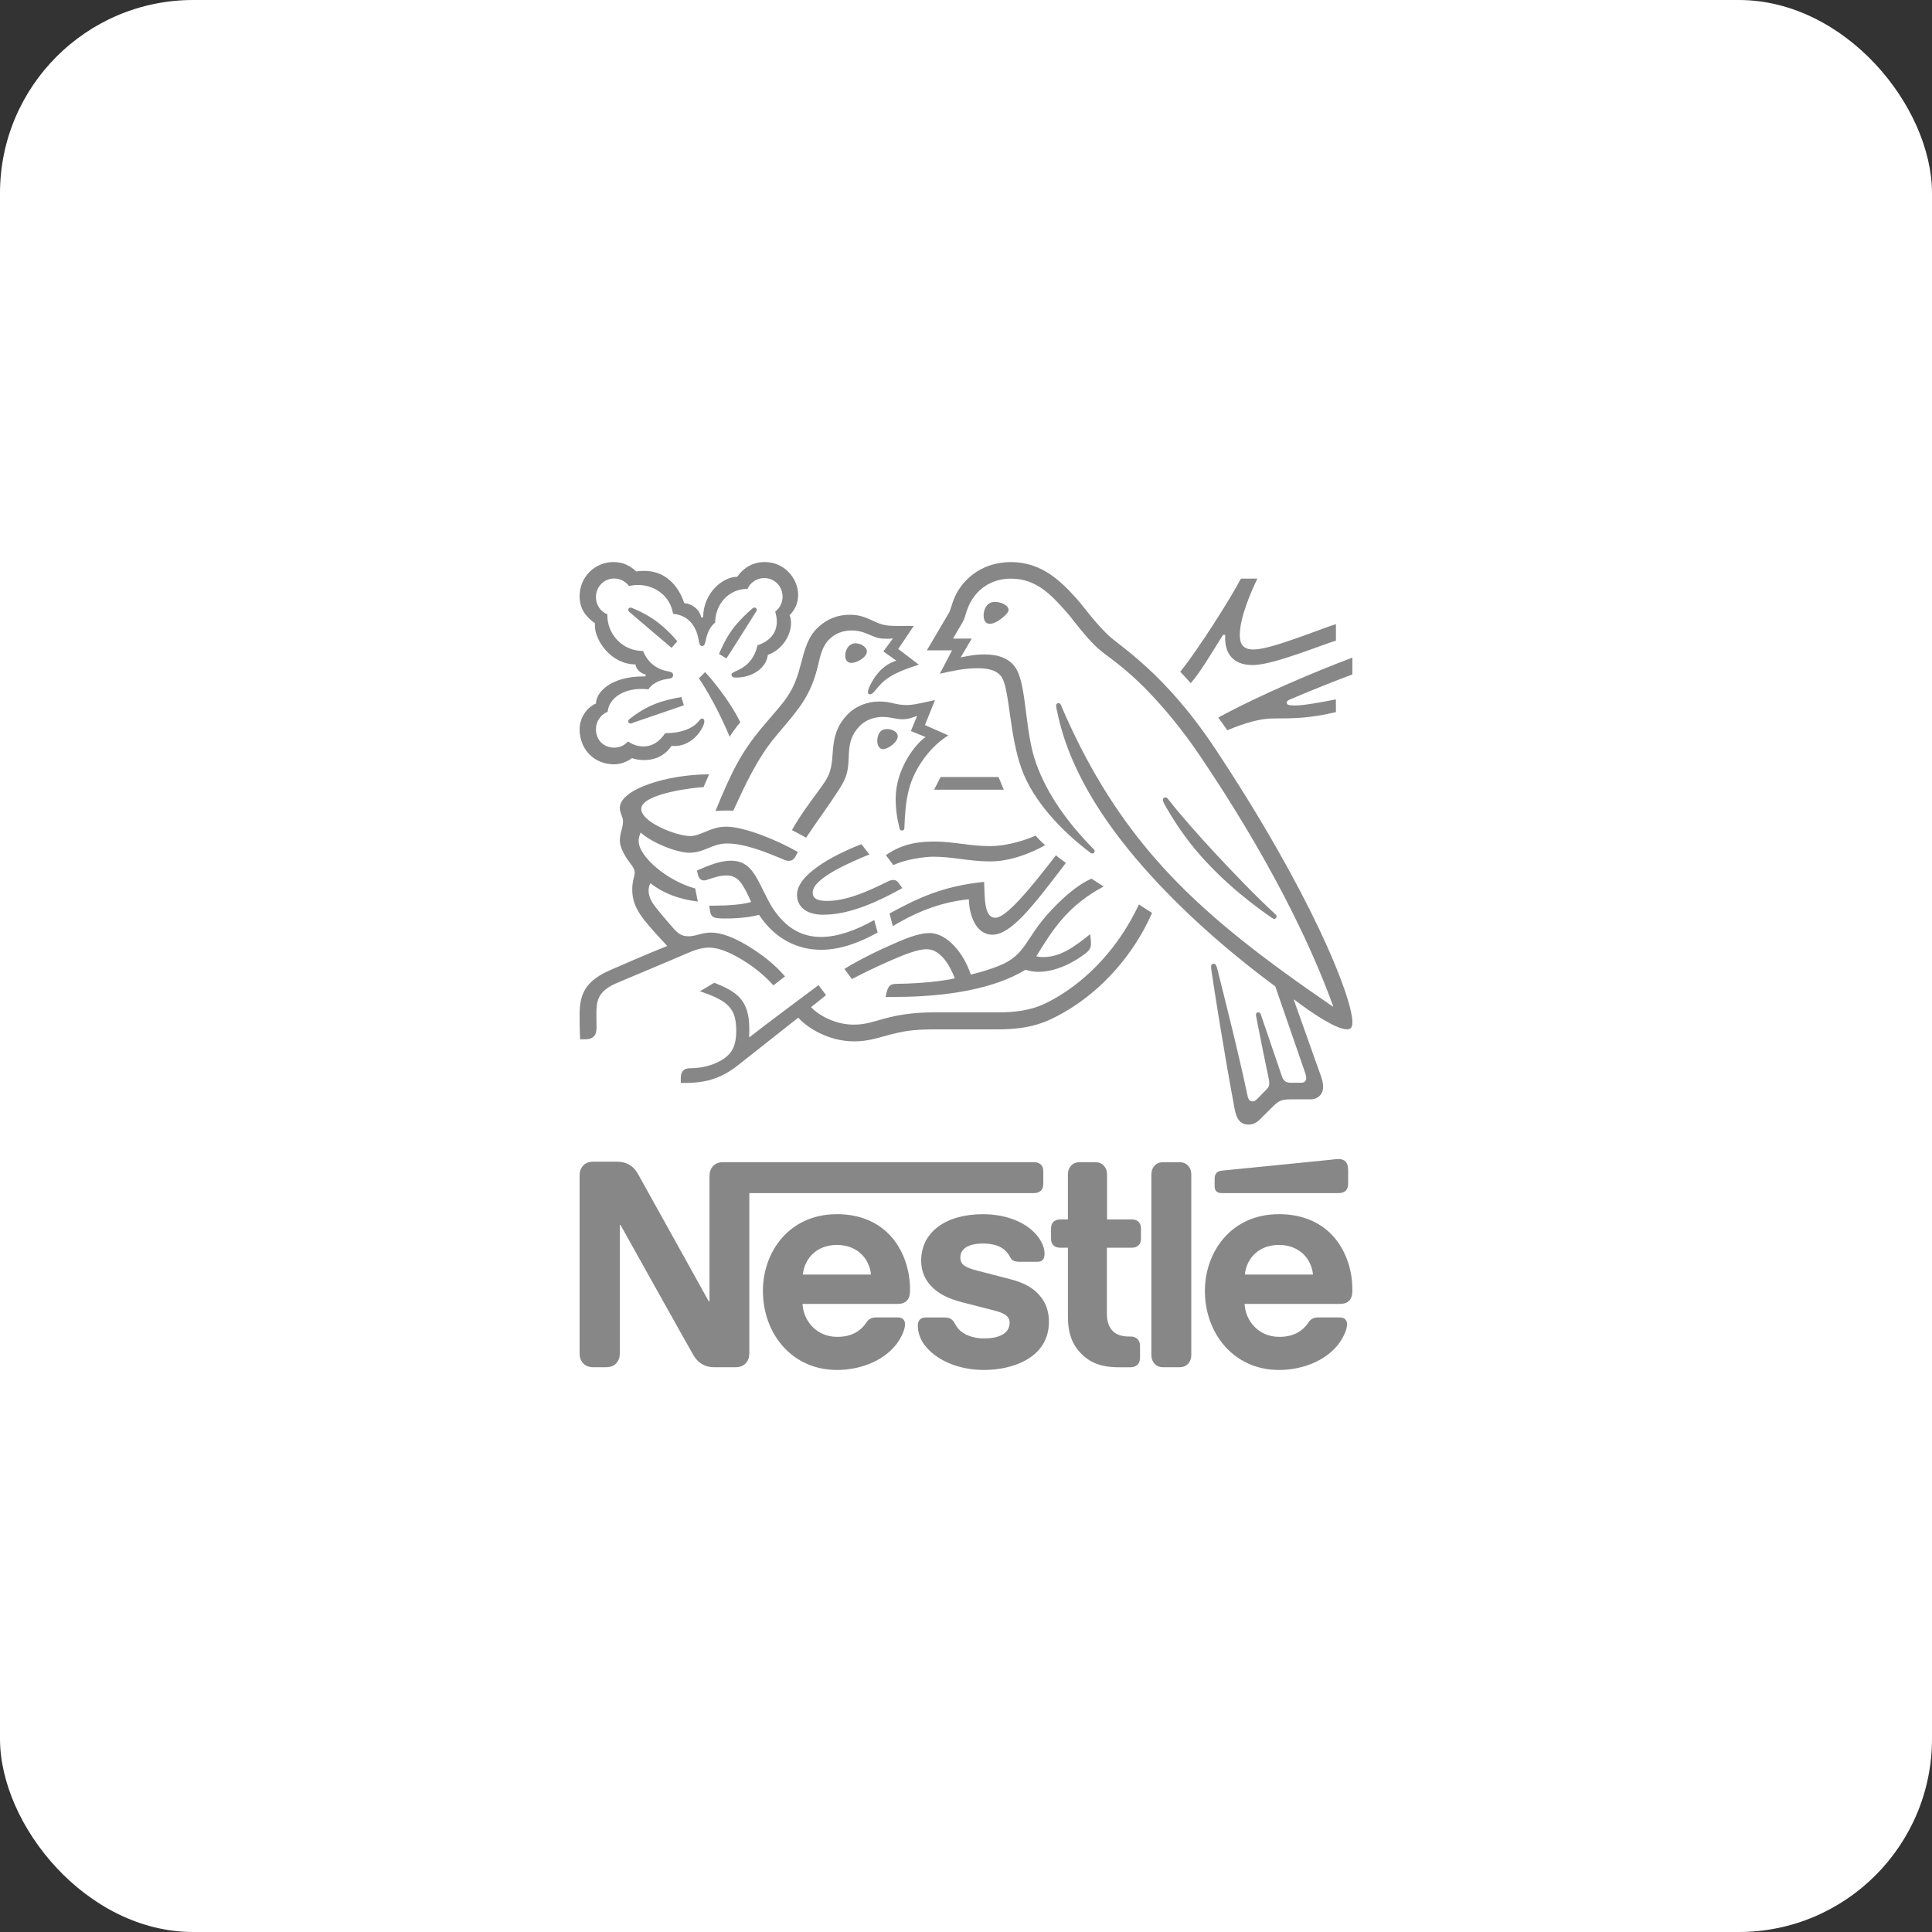
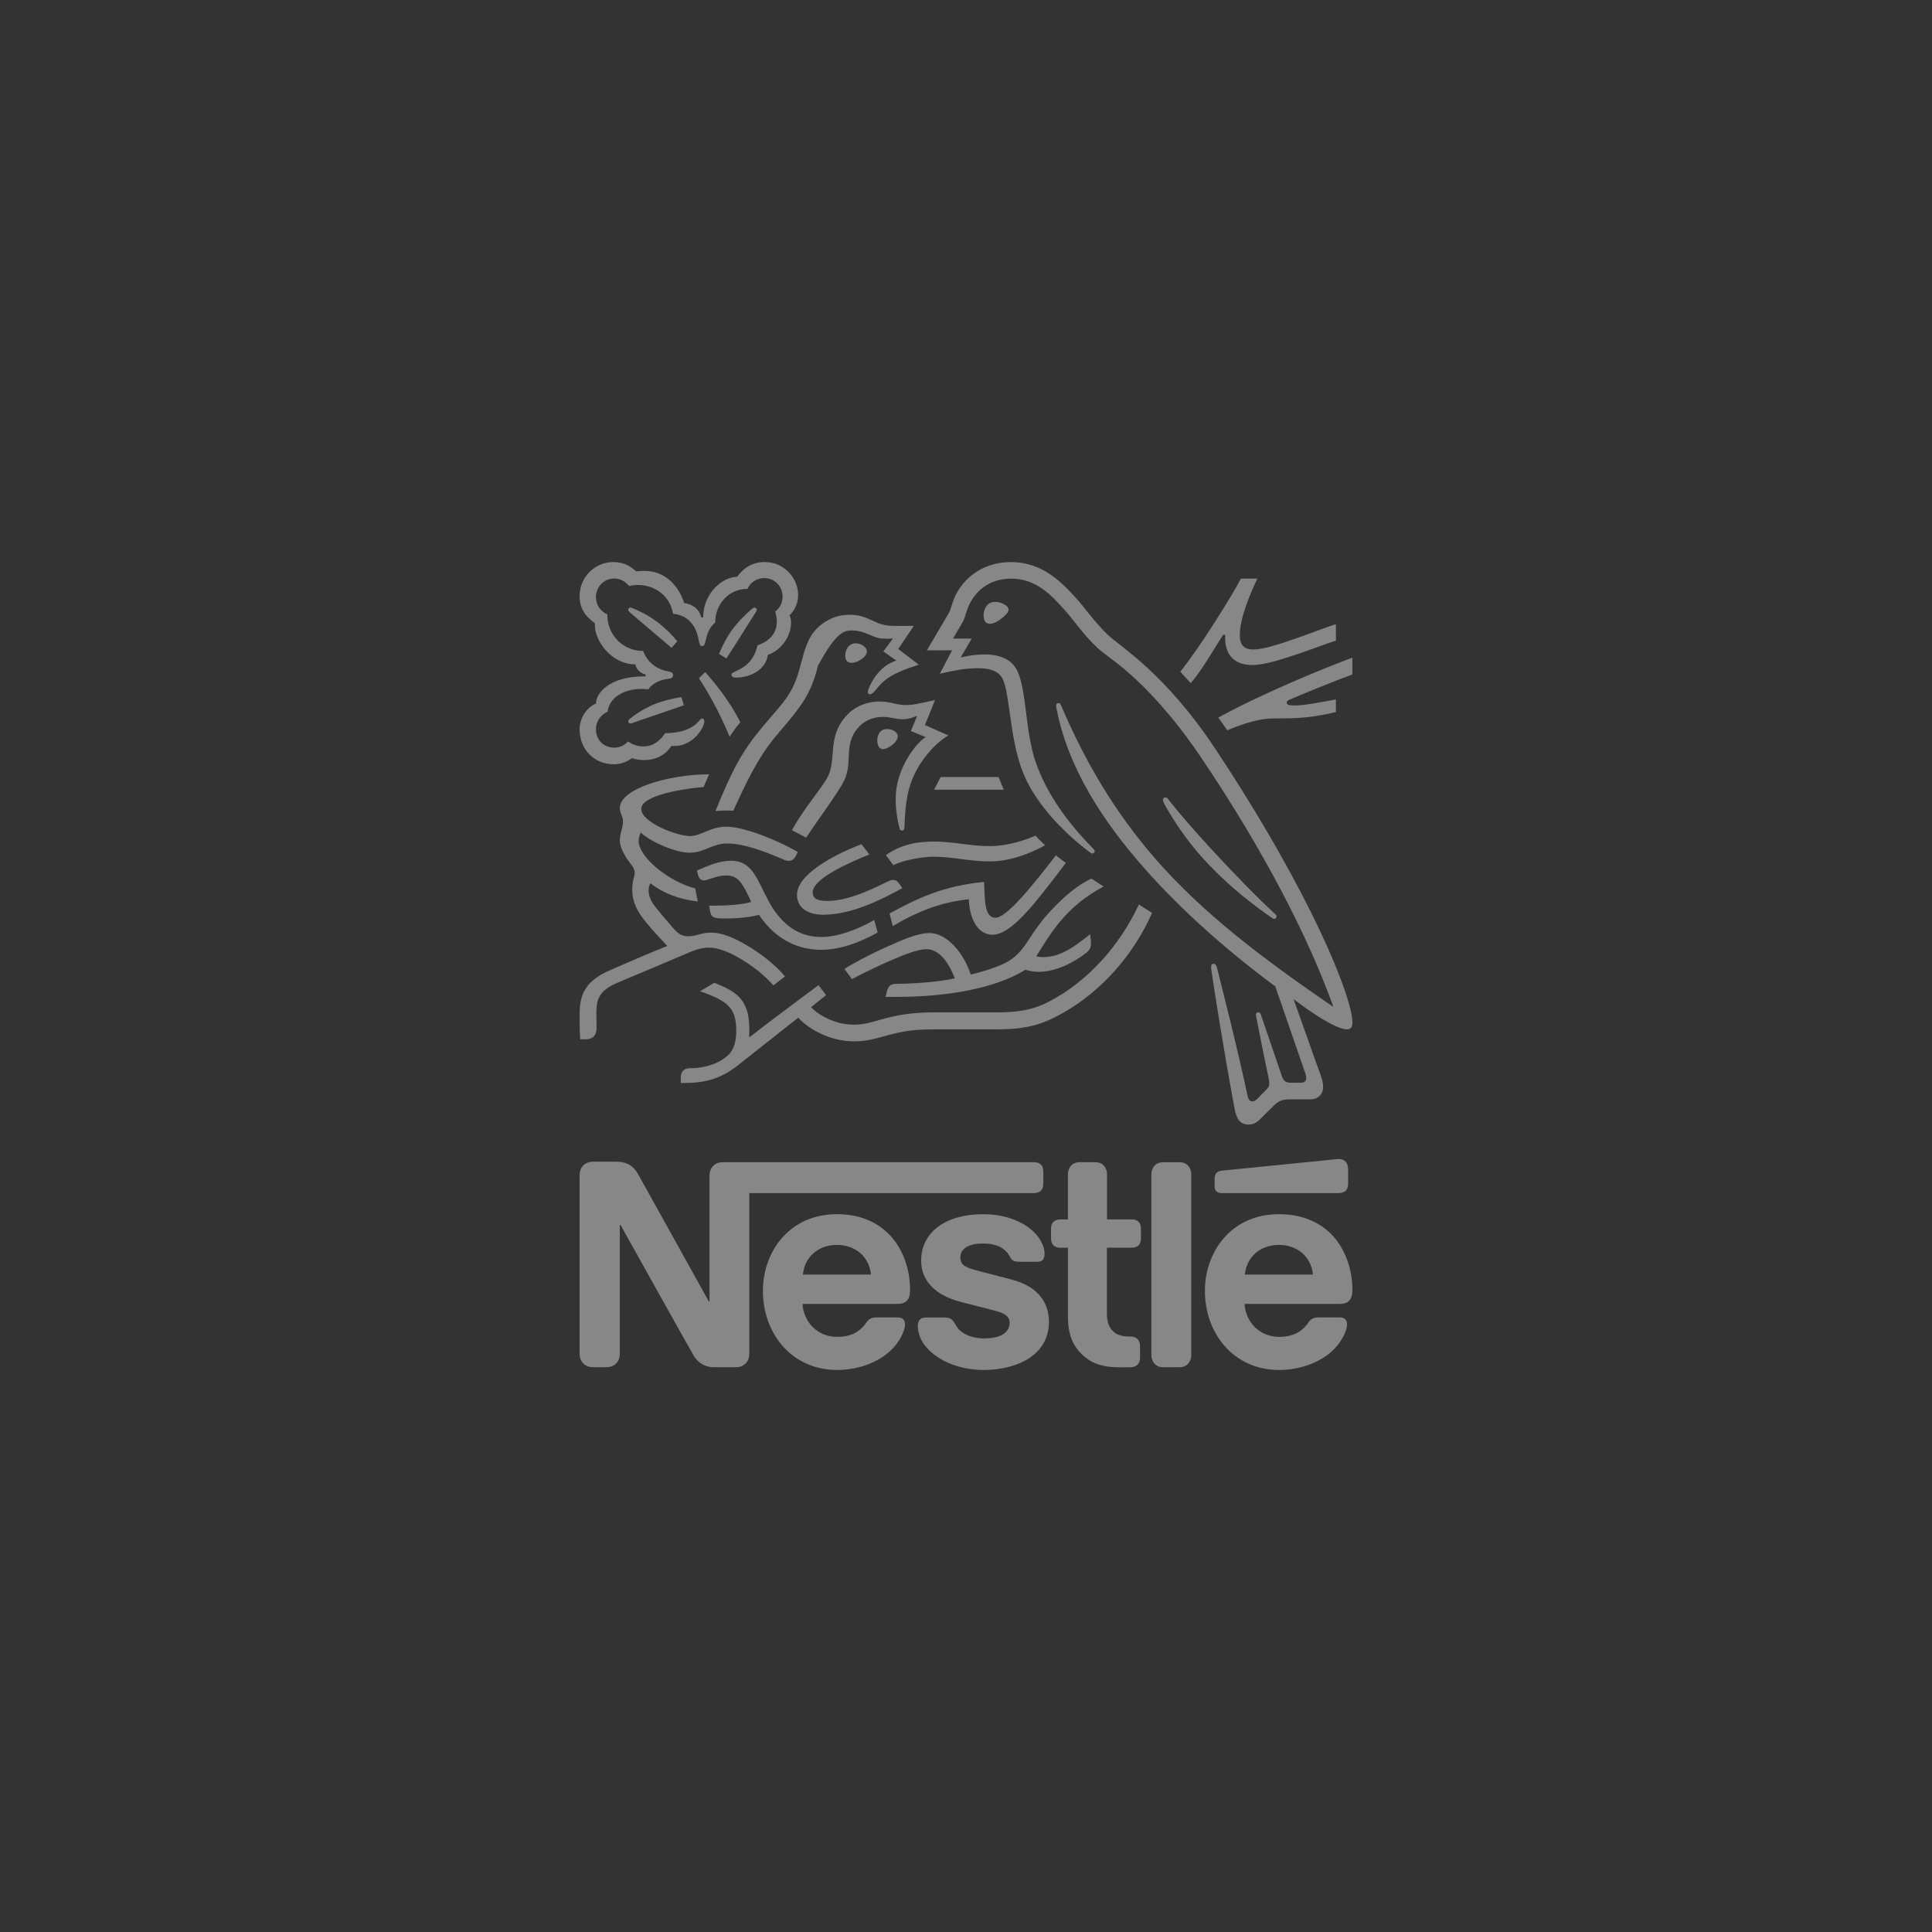
<svg xmlns="http://www.w3.org/2000/svg" width="110" height="110" viewBox="0 0 110 110" fill="none">
  <rect x="0" y="0" width="110" height="110" fill="#333333" stroke="none" />
-   <rect width="110" height="110" rx="11" fill="white" />
-   <path d="M59.004 54.445C59.942 52.922 60.781 51.572 62.837 50.473C62.619 50.34 62.31 50.135 62.146 50.025C61.347 50.379 60.554 51.084 59.879 51.798C58.327 53.431 58.467 54.373 56.83 55.009C56.42 55.166 55.915 55.338 55.271 55.488C54.89 54.302 53.937 53.125 52.928 53.125C52.229 53.125 51.422 53.494 50.491 53.909C49.398 54.396 48.397 54.953 48.079 55.166L48.506 55.747C48.832 55.565 49.771 55.096 50.709 54.687C51.524 54.334 52.261 54.044 52.758 54.044C53.556 54.044 54.077 54.961 54.364 55.7C53.317 55.95 51.594 56.015 51.074 56.015C50.834 56.015 50.749 56.053 50.663 56.123C50.585 56.195 50.524 56.32 50.484 56.493L50.422 56.76H50.981C53.883 56.76 56.622 56.298 58.384 55.215C58.631 55.285 58.849 55.332 59.128 55.332C60.137 55.332 61.177 54.775 61.829 54.264C62.061 54.083 62.116 53.918 62.116 53.738C62.116 53.652 62.109 53.573 62.101 53.494L62.07 53.188C61.139 53.934 60.363 54.492 59.4 54.492C59.228 54.492 59.105 54.476 59.004 54.445ZM64.847 51.493C63.684 53.974 61.914 55.779 60.099 56.823C59.237 57.319 58.462 57.641 56.785 57.641H53.161C51.865 57.641 51.052 57.814 50.415 57.978C49.731 58.159 49.297 58.339 48.607 58.339C47.582 58.339 46.636 57.83 46.177 57.343L47.032 56.66L46.605 56.088C46.357 56.268 43.322 58.537 42.685 59.046L42.647 59.023C42.663 58.866 42.663 58.724 42.663 58.584C42.663 56.858 41.87 56.441 40.669 55.953L39.854 56.44C41.507 56.997 41.918 57.445 41.918 58.693C41.918 59.682 41.569 60.074 41.064 60.371C40.543 60.678 39.899 60.819 39.333 60.819C39.093 60.819 38.985 60.867 38.899 60.954C38.805 61.047 38.76 61.189 38.76 61.385V61.66H38.954C39.994 61.66 40.956 61.496 42.012 60.655L45.45 57.94C45.94 58.505 47.173 59.291 48.631 59.291C49.453 59.291 49.98 59.086 50.742 58.89C51.332 58.741 51.905 58.608 53.163 58.608H56.802C58.664 58.608 59.564 58.216 60.557 57.651C62.715 56.427 64.554 54.353 65.594 51.976C65.323 51.803 65.067 51.647 64.849 51.498M50.438 48.691C51.414 47.993 52.424 47.914 53.239 47.914C53.729 47.914 54.302 47.984 54.907 48.063C55.397 48.126 55.838 48.173 56.366 48.173C57.429 48.173 58.5 47.781 58.965 47.576C59.098 47.741 59.323 47.961 59.502 48.119C59.277 48.259 57.849 49.045 56.39 49.045C55.746 49.045 55.134 48.966 54.606 48.896C54.14 48.833 53.635 48.778 53.147 48.778C52.611 48.778 51.533 48.934 50.865 49.256L50.439 48.691H50.438ZM39.271 48.549C39.69 48.549 40.032 48.409 40.358 48.275C40.669 48.149 40.977 48.024 41.398 48.024C42.391 48.024 43.616 48.511 44.696 48.973C44.758 48.997 44.829 49.013 44.898 49.013C45.069 49.013 45.201 48.934 45.286 48.77L45.425 48.512C44.237 47.814 42.344 47.068 41.359 47.068C40.909 47.068 40.584 47.185 40.273 47.311C39.925 47.453 39.62 47.602 39.302 47.602C38.518 47.602 36.51 46.818 36.51 46.056C36.51 45.162 39.707 44.817 40.056 44.817L40.373 44.087C38.054 44.087 35.291 44.911 35.291 46.002C35.291 46.317 35.471 46.473 35.471 46.763C35.471 47.155 35.291 47.423 35.291 47.862C35.291 48.153 35.462 48.522 35.663 48.844C35.881 49.182 36.137 49.401 36.137 49.684C36.137 49.896 35.997 50.147 35.997 50.642C35.997 51.701 36.594 52.345 37.758 53.609L37.99 53.859C37.028 54.236 35.236 55.022 34.818 55.202C33.367 55.814 33.001 56.559 33.001 57.736C33.001 58.193 33.001 58.71 33.032 59.173H33.311C33.894 59.173 33.964 58.821 33.964 58.484C33.964 58.256 33.956 57.997 33.956 57.714C33.964 57.062 33.988 56.481 35.026 56.011C35.445 55.823 37.502 54.976 39.03 54.316C39.48 54.12 39.899 53.954 40.365 53.954C40.884 53.954 41.481 54.181 42.227 54.628C42.855 55.004 43.516 55.515 44.035 56.103L44.694 55.594C44.128 54.918 43.344 54.314 42.561 53.844C41.777 53.373 41.079 53.098 40.489 53.098C40.234 53.098 40.024 53.144 39.845 53.191C39.637 53.245 39.442 53.308 39.195 53.308C38.907 53.308 38.667 53.238 38.317 52.83C38.186 52.681 37.348 51.715 37.17 51.433C37.084 51.299 36.929 51.033 36.929 50.718C36.929 50.585 36.952 50.427 37.03 50.287C37.751 50.852 38.643 51.197 39.729 51.33L39.582 50.585C38.022 50.17 36.362 48.78 36.362 47.884C36.362 47.696 36.409 47.563 36.478 47.399C37.084 47.964 38.503 48.552 39.271 48.552M53.182 44.963H57.149L56.854 44.24H53.556L53.184 44.963H53.182ZM73.437 39.829C74.368 39.428 76.038 38.753 76.999 38.401V37.443C75.067 38.164 71.676 39.586 69.364 40.856C69.426 40.935 69.829 41.508 69.876 41.579C70.854 41.171 71.731 40.905 72.522 40.905C73.631 40.905 74.539 40.905 76.061 40.544V39.822C75.206 39.978 74.299 40.167 73.709 40.167C73.361 40.167 73.259 40.119 73.259 40.002C73.259 39.931 73.306 39.885 73.437 39.829ZM71.364 36.979C70.759 36.979 70.589 36.642 70.589 36.162C70.589 35.173 71.202 33.753 71.589 32.945H70.651C70.162 33.902 68.239 36.972 67.199 38.243L67.796 38.894C68.355 38.266 68.968 37.198 69.635 36.146H69.76C69.76 36.201 69.753 36.264 69.753 36.319C69.753 37.207 70.203 37.865 71.312 37.865C71.995 37.865 73.065 37.52 74.075 37.175C74.913 36.885 75.681 36.586 76.062 36.477V35.535C75.627 35.668 74.743 36.015 73.826 36.335C72.864 36.674 71.918 36.979 71.366 36.979M50.832 52.733L50.646 52.01C52.244 51.139 53.703 50.44 56.031 50.212C56.076 51.114 56.014 52.252 56.675 52.252C57.28 52.252 58.6 50.675 60.12 48.697C60.26 48.831 60.485 48.972 60.687 49.129L60.3 49.639C58.818 51.569 57.552 53.218 56.512 53.218C55.543 53.218 55.178 52.065 55.162 51.2C53.681 51.349 52.283 51.851 50.832 52.731M49.777 52.381C48.754 52.961 47.69 53.346 46.75 53.346C45.703 53.346 44.772 52.89 43.995 51.705C43.67 51.202 43.414 50.575 43.104 50.018C42.732 49.358 42.329 49.006 41.623 49.006C40.979 49.006 40.35 49.274 39.683 49.563L39.714 49.712C39.768 49.955 39.861 50.128 40.086 50.128C40.186 50.128 40.288 50.081 40.342 50.065C40.714 49.948 40.986 49.845 41.365 49.845C41.948 49.845 42.227 50.19 42.623 51.037L42.77 51.352C42.367 51.493 41.42 51.564 40.714 51.564H40.379L40.433 51.901C40.457 52.042 40.51 52.16 40.627 52.216C40.765 52.286 40.968 52.295 41.317 52.295C42.201 52.295 42.845 52.185 43.217 52.09C44.172 53.527 45.484 54.077 46.749 54.077C47.828 54.077 48.922 53.676 49.969 53.096L49.775 52.382L49.777 52.381ZM46.89 52.082C45.843 52.082 45.378 51.579 45.378 50.944C45.378 49.829 47.309 48.738 49.048 48.063L49.498 48.651C48.428 49.083 46.271 50.009 46.271 50.809C46.271 51.091 46.433 51.296 47.086 51.296C48.219 51.296 49.437 50.739 50.562 50.181C50.647 50.141 50.747 50.102 50.841 50.102C50.988 50.102 51.081 50.148 51.189 50.306L51.376 50.565C50.064 51.294 48.427 52.079 46.889 52.079M70.876 72.568C70.977 71.602 71.707 70.881 72.816 70.881C73.925 70.881 74.656 71.604 74.756 72.568H70.876ZM72.809 69.131C70.115 69.131 68.602 71.257 68.602 73.503C68.602 75.896 70.224 78 72.823 78C74.119 78 75.391 77.505 76.121 76.635C76.44 76.258 76.696 75.731 76.696 75.409C76.696 75.299 76.672 75.205 76.609 75.135C76.547 75.056 76.454 75.009 76.291 75.009H75.042C74.794 75.009 74.623 75.103 74.5 75.291C74.135 75.833 73.607 76.115 72.832 76.115C71.669 76.115 70.914 75.221 70.861 74.239H76.277C76.517 74.239 76.689 74.184 76.805 74.066C76.936 73.94 76.999 73.759 76.999 73.421C76.999 72.394 76.68 71.326 76.014 70.51C75.332 69.686 74.276 69.129 72.809 69.129M76.23 67.93C76.393 67.93 76.517 67.883 76.611 67.804C76.711 67.709 76.758 67.583 76.758 67.394V66.665C76.758 66.383 76.704 66.241 76.611 66.139C76.526 66.045 76.386 65.99 76.23 65.99C76.106 65.99 75.983 66.006 75.773 66.031L69.582 66.65C69.402 66.666 69.317 66.72 69.256 66.79C69.185 66.869 69.156 66.972 69.156 67.113V67.522C69.156 67.678 69.187 67.749 69.24 67.812C69.311 67.891 69.412 67.93 69.552 67.93H76.233H76.23ZM49.948 42.176C49.948 42.097 49.956 42.003 49.988 41.908C50.05 41.705 50.181 41.508 50.508 41.508C50.656 41.508 50.818 41.548 50.951 41.641C51.067 41.719 51.114 41.823 51.114 41.923C51.114 42.262 50.555 42.654 50.275 42.654C50.074 42.654 49.949 42.458 49.949 42.175M48.124 37.333C48.124 36.994 48.327 36.626 48.714 36.626C48.885 36.626 49.086 36.696 49.233 36.838C49.32 36.916 49.358 37.002 49.358 37.088C49.358 37.277 49.178 37.457 48.969 37.583C48.808 37.678 48.635 37.741 48.489 37.741C48.249 37.741 48.124 37.592 48.124 37.333ZM56.001 35.04C56.001 34.765 56.141 34.27 56.645 34.27C56.816 34.27 56.979 34.31 57.11 34.372C57.297 34.457 57.422 34.583 57.422 34.717C57.422 34.858 57.283 34.998 57.074 35.172C56.856 35.353 56.577 35.518 56.35 35.518C56.079 35.518 56.002 35.259 56.002 35.038M36.096 41.131C35.995 41.171 35.949 41.194 35.894 41.194C35.809 41.194 35.769 41.124 35.769 41.068C35.769 41.013 35.792 40.981 35.847 40.935C36.802 40.181 37.639 39.883 38.795 39.687L38.936 40.158L36.096 41.131ZM41.358 37.489L40.939 37.231C41.209 36.58 41.545 35.983 41.94 35.535C42.218 35.213 42.483 34.956 42.777 34.695C42.846 34.641 42.886 34.593 42.957 34.593C43.035 34.593 43.088 34.656 43.088 34.719C43.088 34.751 43.072 34.789 43.042 34.837C42.569 35.582 41.645 37.059 41.358 37.49M35.857 34.861C35.786 34.798 35.77 34.759 35.77 34.712C35.77 34.658 35.81 34.595 35.895 34.595C35.926 34.595 35.957 34.602 35.995 34.618C36.57 34.854 37.059 35.129 37.494 35.467C37.857 35.748 38.215 36.093 38.563 36.51L38.238 36.886C37.835 36.548 36.532 35.442 35.857 34.862M41.545 41.949C41.661 41.752 42.01 41.274 42.15 41.124C41.553 39.9 40.575 38.731 40.148 38.266L39.792 38.62C40.202 39.224 40.894 40.393 41.545 41.947M45.712 72.568C45.812 71.602 46.542 70.881 47.652 70.881C48.761 70.881 49.491 71.604 49.591 72.568H45.712ZM66.515 45.504C66.46 45.434 66.415 45.402 66.351 45.402C66.259 45.402 66.213 45.467 66.213 45.537C66.213 45.647 66.29 45.78 66.484 46.109C67.074 47.123 67.803 48.143 68.703 49.099C69.674 50.142 70.814 51.117 72.032 51.989L72.413 52.255C72.467 52.295 72.506 52.318 72.553 52.318C72.631 52.318 72.684 52.239 72.684 52.178C72.684 52.138 72.669 52.099 72.622 52.06C71.49 51.017 70.271 49.745 69.13 48.521C68.239 47.555 67.322 46.534 66.515 45.507M46.603 45.026C46.16 45.63 45.556 46.423 45.089 47.263C45.236 47.333 45.726 47.6 45.897 47.695C46.433 46.878 47.178 45.874 47.667 45.112C48.11 44.422 48.287 44.123 48.319 43.197C48.327 43.041 48.327 42.892 48.342 42.743C48.382 42.263 48.505 41.777 48.955 41.329C49.289 40.991 49.77 40.819 50.251 40.819C50.732 40.819 50.988 40.952 51.391 40.952C51.678 40.952 51.888 40.882 52.073 40.811L52.22 40.756L51.862 41.621L52.702 41.966C52.165 42.303 50.995 43.756 50.995 45.475C50.995 46.095 51.087 46.667 51.22 47.178C51.236 47.233 51.265 47.288 51.352 47.288C51.429 47.288 51.485 47.241 51.492 47.154L51.499 46.974C51.521 46.447 51.561 45.615 51.77 44.87C52.118 43.613 53.058 42.437 53.996 41.871L52.662 41.282L53.236 39.86L52.607 39.995C52.226 40.074 51.947 40.144 51.613 40.144C51.395 40.144 51.148 40.112 50.852 40.042C50.627 39.986 50.387 39.941 50.044 39.941C49.432 39.941 48.772 40.175 48.322 40.615C47.5 41.407 47.453 42.263 47.398 43.023C47.328 44.037 47.142 44.287 46.599 45.026M44.818 39.68C44.454 40.205 44.189 40.464 43.359 41.453C42.265 42.764 41.691 43.824 40.735 46.179C40.891 46.162 41.116 46.148 41.364 46.148C41.488 46.148 41.59 46.148 41.753 46.155L41.867 45.904C42.404 44.742 43.124 43.172 44.134 41.963L44.482 41.548C45.523 40.314 46.166 39.586 46.571 37.905C46.709 37.309 46.825 36.775 47.223 36.39C47.579 36.045 48.029 35.896 48.488 35.896C48.876 35.896 49.163 35.989 49.581 36.171C49.962 36.334 50.101 36.367 50.505 36.367C50.644 36.367 50.746 36.36 50.839 36.351L50.296 37.088L51.033 37.613C50.109 37.889 49.621 38.791 49.458 39.208C49.427 39.294 49.412 39.348 49.412 39.404C49.412 39.467 49.443 39.53 49.536 39.53C49.637 39.53 49.715 39.451 49.847 39.295C50.297 38.745 50.654 38.369 52.315 37.844L51.142 36.949L52.026 35.638H51.196C50.67 35.638 50.319 35.631 49.862 35.418C49.24 35.127 48.924 35.001 48.37 35.001C47.695 35.001 47.083 35.245 46.579 35.715C45.996 36.258 45.818 36.979 45.608 37.772C45.446 38.385 45.252 39.059 44.816 39.679M65.553 77.144C65.553 77.349 65.615 77.498 65.709 77.615C65.825 77.757 65.988 77.844 66.228 77.844H67.152C67.393 77.844 67.555 77.757 67.673 77.615C67.765 77.498 67.827 77.347 67.827 77.144V66.871C67.827 66.666 67.765 66.519 67.673 66.4C67.555 66.26 67.393 66.172 67.152 66.172H66.228C65.988 66.172 65.825 66.26 65.709 66.4C65.615 66.519 65.553 66.668 65.553 66.871V77.144ZM60.803 69.428H60.369C60.206 69.428 60.082 69.475 59.988 69.554C59.888 69.649 59.841 69.775 59.841 69.964V70.506C59.841 70.694 59.886 70.82 59.988 70.914C60.082 70.993 60.206 71.04 60.369 71.04H60.803V74.957C60.803 75.962 61.075 76.59 61.579 77.093C62.044 77.555 62.65 77.847 63.705 77.847H64.365C64.527 77.847 64.652 77.8 64.745 77.721C64.846 77.626 64.908 77.501 64.908 77.313V76.629C64.908 76.441 64.846 76.315 64.745 76.221C64.652 76.142 64.527 76.095 64.365 76.095H64.273C63.854 76.095 63.565 75.985 63.371 75.796C63.139 75.577 63.022 75.239 63.022 74.8V71.04H64.435C64.597 71.04 64.723 70.993 64.815 70.914C64.915 70.82 64.962 70.694 64.962 70.506V69.964C64.962 69.776 64.915 69.649 64.815 69.554C64.723 69.475 64.597 69.428 64.435 69.428H63.03V66.869C63.03 66.665 62.968 66.517 62.875 66.398C62.759 66.258 62.596 66.171 62.354 66.171H61.477C61.236 66.171 61.074 66.258 60.958 66.398C60.864 66.517 60.802 66.666 60.802 66.869V69.428H60.803ZM42.561 33.526C42.723 33.164 43.081 32.913 43.507 32.913C44.09 32.913 44.556 33.368 44.556 33.972C44.556 34.324 44.393 34.632 44.137 34.819C44.191 35.024 44.23 35.205 44.23 35.376C44.23 36.036 43.843 36.498 43.128 36.742C43.036 37.142 42.865 37.503 42.586 37.771C42.121 38.226 41.648 38.226 41.648 38.413C41.648 38.515 41.717 38.578 41.911 38.578C42.773 38.578 43.618 38.091 43.719 37.283C44.542 37.001 45.038 36.159 45.038 35.492C45.038 35.319 45.023 35.17 44.953 35.03C45.178 34.809 45.443 34.433 45.443 33.876C45.443 33.39 45.233 32.895 44.86 32.534C44.535 32.212 44.076 32 43.541 32C42.766 32 42.261 32.424 41.975 32.84C41.129 32.84 40.035 33.789 40.035 35.149H39.919C39.841 34.678 39.36 34.364 38.957 34.34C38.631 33.352 37.894 32.504 36.683 32.504C36.544 32.504 36.373 32.511 36.226 32.535C35.87 32.206 35.475 32.001 34.923 32.001C33.862 32.003 33 32.857 33 33.942C33 34.616 33.303 35.08 33.877 35.488C33.877 35.488 33.87 35.575 33.87 35.614C33.87 36.478 34.801 37.828 36.184 37.828C36.184 38.048 36.455 38.346 36.757 38.402V38.512H36.641C34.739 38.512 33.932 39.438 33.932 40.058C33.365 40.291 33 40.928 33 41.516C33 42.686 33.846 43.517 34.964 43.517C35.336 43.517 35.717 43.368 35.981 43.165C36.175 43.235 36.424 43.275 36.679 43.275C37.215 43.275 37.812 43.088 38.231 42.467C38.293 42.474 38.347 42.474 38.409 42.474C39.093 42.474 39.683 42.019 39.993 41.422C40.07 41.273 40.102 41.156 40.102 41.07C40.102 40.984 40.063 40.912 39.977 40.912C39.868 40.912 39.852 41.014 39.659 41.194C39.224 41.595 38.556 41.744 37.873 41.744C37.539 42.239 37.129 42.498 36.655 42.498C36.307 42.498 36.035 42.404 35.755 42.216C35.53 42.467 35.25 42.568 34.978 42.568C34.365 42.568 33.931 42.136 33.931 41.509C33.931 41.07 34.21 40.678 34.597 40.527C34.668 39.75 35.49 39.225 36.515 39.225C36.646 39.225 36.779 39.232 36.918 39.248C37.074 38.997 37.446 38.73 37.974 38.66C38.082 38.642 38.167 38.635 38.23 38.605C38.292 38.574 38.323 38.511 38.323 38.439C38.323 38.376 38.299 38.322 38.237 38.283C38.183 38.252 38.09 38.236 37.98 38.213C37.492 38.118 36.911 37.812 36.615 37.065C35.444 37.065 34.582 36.116 34.582 35.048V34.978C34.194 34.821 33.93 34.445 33.93 33.997C33.93 33.408 34.388 32.938 34.97 32.938C35.319 32.938 35.622 33.111 35.816 33.37C35.978 33.322 36.164 33.307 36.342 33.307C37.211 33.307 38.143 33.864 38.322 34.947C39.438 35.048 39.703 36.008 39.772 36.408C39.812 36.613 39.841 36.785 39.974 36.785C40.114 36.785 40.145 36.627 40.192 36.415C40.277 36.015 40.424 35.693 40.72 35.442C40.72 34.414 41.48 33.527 42.558 33.527M55.97 69.131C53.843 69.131 52.447 70.151 52.447 71.784C52.447 72.364 52.656 72.835 52.997 73.204C53.393 73.636 53.959 73.935 54.783 74.146L56.56 74.602C57.05 74.728 57.484 74.876 57.484 75.308C57.484 75.975 56.785 76.204 56.041 76.204C55.676 76.204 55.295 76.132 54.985 75.975C54.767 75.865 54.581 75.709 54.449 75.497C54.333 75.316 54.293 75.182 54.114 75.08C54.006 75.017 53.873 75.01 53.695 75.01H52.733C52.523 75.01 52.421 75.073 52.35 75.159C52.281 75.245 52.257 75.371 52.257 75.497C52.257 75.81 52.367 76.204 52.622 76.556C53.212 77.357 54.446 78 56.022 78C57.599 78 59.722 77.349 59.722 75.245C59.722 74.702 59.567 74.24 59.279 73.864C58.914 73.386 58.395 73.056 57.511 72.829L55.749 72.372C55.019 72.185 54.678 72.052 54.678 71.595C54.678 71.139 55.066 70.802 55.967 70.802C56.493 70.802 56.976 70.92 57.286 71.25C57.541 71.525 57.495 71.667 57.696 71.777C57.821 71.84 57.961 71.84 58.177 71.84H59.054C59.195 71.84 59.295 71.816 59.373 71.73C59.435 71.658 59.473 71.548 59.473 71.368C59.473 70.96 59.209 70.433 58.743 70.034C58.123 69.491 57.144 69.132 55.966 69.132M47.643 69.131C44.95 69.131 43.437 71.257 43.437 73.503C43.437 75.896 45.058 78 47.657 78C48.953 78 50.225 77.505 50.955 76.635C51.274 76.258 51.529 75.731 51.529 75.409C51.529 75.299 51.506 75.205 51.444 75.135C51.381 75.056 51.288 75.009 51.125 75.009H49.876C49.627 75.009 49.457 75.103 49.333 75.291C48.968 75.833 48.441 76.115 47.664 76.115C46.5 76.115 45.747 75.221 45.692 74.239H51.093C51.333 74.239 51.504 74.184 51.62 74.066C51.754 73.94 51.814 73.759 51.814 73.421C51.814 72.394 51.496 71.326 50.83 70.51C50.146 69.686 49.106 69.129 47.639 69.129M69.201 42.647C66.314 38.29 63.778 36.822 63.062 36.132C62.278 35.371 61.681 34.506 61.3 34.091C60.455 33.156 59.361 32.003 57.56 32.003C55.759 32.003 54.674 33.149 54.3 34.138C54.191 34.42 54.106 34.765 54.029 34.891C53.857 35.173 53.091 36.5 52.772 37.026H54.208L53.509 38.36C54.324 38.18 54.906 38.046 55.681 38.046C56.372 38.046 56.868 38.212 57.086 38.65C57.49 39.467 57.49 41.938 58.173 43.799C58.808 45.548 60.362 47.26 62.108 48.571C62.13 48.587 62.155 48.594 62.186 48.594C62.272 48.594 62.326 48.531 62.326 48.468C62.326 48.421 62.31 48.389 62.272 48.35C60.813 46.875 59.625 45.242 58.989 43.453C58.36 41.711 58.462 39.261 57.91 38.172C57.545 37.449 56.769 37.26 56.055 37.26C55.48 37.26 54.946 37.377 54.697 37.433L55.326 36.358H54.262C54.487 35.957 54.721 35.588 54.837 35.369C54.937 35.182 54.975 34.946 55.101 34.623C55.504 33.596 56.396 32.945 57.562 32.945C59.02 32.945 59.874 33.894 60.718 34.845C61.108 35.283 61.743 36.202 62.481 36.885C62.985 37.356 63.947 37.882 65.43 39.428C66.283 40.323 67.277 41.485 68.325 43.039C72.072 48.588 74.532 53.479 75.906 57.294L75.884 57.31C71.949 54.609 68.543 52.059 65.795 48.911C63.848 46.675 62.156 44.084 60.682 40.779C60.581 40.559 60.495 40.356 60.403 40.142C60.363 40.056 60.325 40.032 60.263 40.032C60.185 40.032 60.131 40.087 60.131 40.167C60.131 40.252 60.169 40.441 60.256 40.818C61.04 44.239 63.212 47.309 65.533 49.859C67.845 52.395 70.46 54.576 72.609 56.162L74.286 61.013C74.324 61.13 74.371 61.256 74.371 61.373C74.371 61.461 74.348 61.531 74.293 61.578C74.247 61.625 74.184 61.648 74.044 61.648H73.54C73.323 61.648 73.239 61.617 73.16 61.555C73.082 61.492 73.028 61.398 72.989 61.287C72.841 60.831 71.957 58.28 71.786 57.762C71.755 57.668 71.7 57.636 71.639 57.636C71.561 57.636 71.507 57.699 71.507 57.769C71.507 57.832 71.53 57.904 71.57 58.123C71.794 59.285 72.059 60.588 72.167 61.081C72.213 61.309 72.267 61.521 72.267 61.678C72.267 61.82 72.236 61.899 72.12 62.016L71.599 62.55C71.475 62.676 71.405 62.707 71.305 62.707C71.18 62.707 71.08 62.62 71.033 62.401C70.443 59.614 69.552 56.161 69.318 55.203C69.265 54.991 69.225 54.874 69.1 54.874C68.992 54.874 68.953 54.953 68.953 55.047C68.953 55.117 68.969 55.205 68.977 55.268C69.116 56.257 69.683 59.859 70.296 63.15C70.405 63.715 70.614 64.028 71.094 64.028C71.312 64.028 71.521 63.942 71.715 63.754C72.032 63.433 72.126 63.346 72.506 62.969C72.778 62.702 72.963 62.593 73.43 62.593H74.579C74.851 62.593 74.998 62.521 75.129 62.397C75.254 62.279 75.332 62.115 75.332 61.879C75.332 61.642 75.269 61.441 75.185 61.196C74.89 60.396 73.942 57.688 73.664 56.926L73.688 56.911C74.658 57.656 76.069 58.605 76.69 58.605C76.884 58.605 77 58.519 77 58.213C77 56.769 74.626 50.828 69.202 42.648M40.567 66.43C40.458 66.563 40.396 66.712 40.396 66.972V74.098H40.356C40.356 74.098 36.499 67.145 36.314 66.823C36.182 66.596 36.035 66.439 35.84 66.321C35.646 66.211 35.444 66.141 35.056 66.141H33.784C33.49 66.141 33.304 66.242 33.173 66.398C33.062 66.533 33 66.68 33 66.941V77.043C33 77.3 33.062 77.45 33.171 77.585C33.303 77.742 33.488 77.844 33.782 77.844H34.505C34.8 77.844 34.987 77.742 35.118 77.585C35.227 77.45 35.289 77.302 35.289 77.043V69.743H35.329C35.329 69.743 39.333 76.918 39.496 77.184C39.721 77.561 40.102 77.844 40.645 77.844H41.879C42.173 77.844 42.36 77.742 42.491 77.585C42.6 77.45 42.663 77.302 42.663 77.043V67.93H58.873C59.036 67.93 59.161 67.883 59.254 67.804C59.354 67.709 59.401 67.583 59.401 67.394V66.705C59.401 66.516 59.354 66.39 59.254 66.295C59.161 66.217 59.036 66.169 58.873 66.169H41.18C40.884 66.169 40.699 66.271 40.567 66.428" fill="#878787" />
+   <path d="M59.004 54.445C59.942 52.922 60.781 51.572 62.837 50.473C62.619 50.34 62.31 50.135 62.146 50.025C61.347 50.379 60.554 51.084 59.879 51.798C58.327 53.431 58.467 54.373 56.83 55.009C56.42 55.166 55.915 55.338 55.271 55.488C54.89 54.302 53.937 53.125 52.928 53.125C52.229 53.125 51.422 53.494 50.491 53.909C49.398 54.396 48.397 54.953 48.079 55.166L48.506 55.747C48.832 55.565 49.771 55.096 50.709 54.687C51.524 54.334 52.261 54.044 52.758 54.044C53.556 54.044 54.077 54.961 54.364 55.7C53.317 55.95 51.594 56.015 51.074 56.015C50.834 56.015 50.749 56.053 50.663 56.123C50.585 56.195 50.524 56.32 50.484 56.493L50.422 56.76H50.981C53.883 56.76 56.622 56.298 58.384 55.215C58.631 55.285 58.849 55.332 59.128 55.332C60.137 55.332 61.177 54.775 61.829 54.264C62.061 54.083 62.116 53.918 62.116 53.738C62.116 53.652 62.109 53.573 62.101 53.494L62.07 53.188C61.139 53.934 60.363 54.492 59.4 54.492C59.228 54.492 59.105 54.476 59.004 54.445ZM64.847 51.493C63.684 53.974 61.914 55.779 60.099 56.823C59.237 57.319 58.462 57.641 56.785 57.641H53.161C51.865 57.641 51.052 57.814 50.415 57.978C49.731 58.159 49.297 58.339 48.607 58.339C47.582 58.339 46.636 57.83 46.177 57.343L47.032 56.66L46.605 56.088C46.357 56.268 43.322 58.537 42.685 59.046L42.647 59.023C42.663 58.866 42.663 58.724 42.663 58.584C42.663 56.858 41.87 56.441 40.669 55.953L39.854 56.44C41.507 56.997 41.918 57.445 41.918 58.693C41.918 59.682 41.569 60.074 41.064 60.371C40.543 60.678 39.899 60.819 39.333 60.819C39.093 60.819 38.985 60.867 38.899 60.954C38.805 61.047 38.76 61.189 38.76 61.385V61.66H38.954C39.994 61.66 40.956 61.496 42.012 60.655L45.45 57.94C45.94 58.505 47.173 59.291 48.631 59.291C49.453 59.291 49.98 59.086 50.742 58.89C51.332 58.741 51.905 58.608 53.163 58.608H56.802C58.664 58.608 59.564 58.216 60.557 57.651C62.715 56.427 64.554 54.353 65.594 51.976C65.323 51.803 65.067 51.647 64.849 51.498M50.438 48.691C51.414 47.993 52.424 47.914 53.239 47.914C53.729 47.914 54.302 47.984 54.907 48.063C55.397 48.126 55.838 48.173 56.366 48.173C57.429 48.173 58.5 47.781 58.965 47.576C59.098 47.741 59.323 47.961 59.502 48.119C59.277 48.259 57.849 49.045 56.39 49.045C55.746 49.045 55.134 48.966 54.606 48.896C54.14 48.833 53.635 48.778 53.147 48.778C52.611 48.778 51.533 48.934 50.865 49.256L50.439 48.691H50.438ZM39.271 48.549C39.69 48.549 40.032 48.409 40.358 48.275C40.669 48.149 40.977 48.024 41.398 48.024C42.391 48.024 43.616 48.511 44.696 48.973C44.758 48.997 44.829 49.013 44.898 49.013C45.069 49.013 45.201 48.934 45.286 48.77L45.425 48.512C44.237 47.814 42.344 47.068 41.359 47.068C40.909 47.068 40.584 47.185 40.273 47.311C39.925 47.453 39.62 47.602 39.302 47.602C38.518 47.602 36.51 46.818 36.51 46.056C36.51 45.162 39.707 44.817 40.056 44.817L40.373 44.087C38.054 44.087 35.291 44.911 35.291 46.002C35.291 46.317 35.471 46.473 35.471 46.763C35.471 47.155 35.291 47.423 35.291 47.862C35.291 48.153 35.462 48.522 35.663 48.844C35.881 49.182 36.137 49.401 36.137 49.684C36.137 49.896 35.997 50.147 35.997 50.642C35.997 51.701 36.594 52.345 37.758 53.609L37.99 53.859C37.028 54.236 35.236 55.022 34.818 55.202C33.367 55.814 33.001 56.559 33.001 57.736C33.001 58.193 33.001 58.71 33.032 59.173H33.311C33.894 59.173 33.964 58.821 33.964 58.484C33.964 58.256 33.956 57.997 33.956 57.714C33.964 57.062 33.988 56.481 35.026 56.011C35.445 55.823 37.502 54.976 39.03 54.316C39.48 54.12 39.899 53.954 40.365 53.954C40.884 53.954 41.481 54.181 42.227 54.628C42.855 55.004 43.516 55.515 44.035 56.103L44.694 55.594C44.128 54.918 43.344 54.314 42.561 53.844C41.777 53.373 41.079 53.098 40.489 53.098C40.234 53.098 40.024 53.144 39.845 53.191C39.637 53.245 39.442 53.308 39.195 53.308C38.907 53.308 38.667 53.238 38.317 52.83C38.186 52.681 37.348 51.715 37.17 51.433C37.084 51.299 36.929 51.033 36.929 50.718C36.929 50.585 36.952 50.427 37.03 50.287C37.751 50.852 38.643 51.197 39.729 51.33L39.582 50.585C38.022 50.17 36.362 48.78 36.362 47.884C36.362 47.696 36.409 47.563 36.478 47.399C37.084 47.964 38.503 48.552 39.271 48.552M53.182 44.963H57.149L56.854 44.24H53.556L53.184 44.963H53.182ZM73.437 39.829C74.368 39.428 76.038 38.753 76.999 38.401V37.443C75.067 38.164 71.676 39.586 69.364 40.856C69.426 40.935 69.829 41.508 69.876 41.579C70.854 41.171 71.731 40.905 72.522 40.905C73.631 40.905 74.539 40.905 76.061 40.544V39.822C75.206 39.978 74.299 40.167 73.709 40.167C73.361 40.167 73.259 40.119 73.259 40.002C73.259 39.931 73.306 39.885 73.437 39.829ZM71.364 36.979C70.759 36.979 70.589 36.642 70.589 36.162C70.589 35.173 71.202 33.753 71.589 32.945H70.651C70.162 33.902 68.239 36.972 67.199 38.243L67.796 38.894C68.355 38.266 68.968 37.198 69.635 36.146H69.76C69.76 36.201 69.753 36.264 69.753 36.319C69.753 37.207 70.203 37.865 71.312 37.865C71.995 37.865 73.065 37.52 74.075 37.175C74.913 36.885 75.681 36.586 76.062 36.477V35.535C75.627 35.668 74.743 36.015 73.826 36.335C72.864 36.674 71.918 36.979 71.366 36.979M50.832 52.733L50.646 52.01C52.244 51.139 53.703 50.44 56.031 50.212C56.076 51.114 56.014 52.252 56.675 52.252C57.28 52.252 58.6 50.675 60.12 48.697C60.26 48.831 60.485 48.972 60.687 49.129L60.3 49.639C58.818 51.569 57.552 53.218 56.512 53.218C55.543 53.218 55.178 52.065 55.162 51.2C53.681 51.349 52.283 51.851 50.832 52.731M49.777 52.381C48.754 52.961 47.69 53.346 46.75 53.346C45.703 53.346 44.772 52.89 43.995 51.705C43.67 51.202 43.414 50.575 43.104 50.018C42.732 49.358 42.329 49.006 41.623 49.006C40.979 49.006 40.35 49.274 39.683 49.563L39.714 49.712C39.768 49.955 39.861 50.128 40.086 50.128C40.186 50.128 40.288 50.081 40.342 50.065C40.714 49.948 40.986 49.845 41.365 49.845C41.948 49.845 42.227 50.19 42.623 51.037L42.77 51.352C42.367 51.493 41.42 51.564 40.714 51.564H40.379L40.433 51.901C40.457 52.042 40.51 52.16 40.627 52.216C40.765 52.286 40.968 52.295 41.317 52.295C42.201 52.295 42.845 52.185 43.217 52.09C44.172 53.527 45.484 54.077 46.749 54.077C47.828 54.077 48.922 53.676 49.969 53.096L49.775 52.382L49.777 52.381ZM46.89 52.082C45.843 52.082 45.378 51.579 45.378 50.944C45.378 49.829 47.309 48.738 49.048 48.063L49.498 48.651C48.428 49.083 46.271 50.009 46.271 50.809C46.271 51.091 46.433 51.296 47.086 51.296C48.219 51.296 49.437 50.739 50.562 50.181C50.647 50.141 50.747 50.102 50.841 50.102C50.988 50.102 51.081 50.148 51.189 50.306L51.376 50.565C50.064 51.294 48.427 52.079 46.889 52.079M70.876 72.568C70.977 71.602 71.707 70.881 72.816 70.881C73.925 70.881 74.656 71.604 74.756 72.568H70.876ZM72.809 69.131C70.115 69.131 68.602 71.257 68.602 73.503C68.602 75.896 70.224 78 72.823 78C74.119 78 75.391 77.505 76.121 76.635C76.44 76.258 76.696 75.731 76.696 75.409C76.696 75.299 76.672 75.205 76.609 75.135C76.547 75.056 76.454 75.009 76.291 75.009H75.042C74.794 75.009 74.623 75.103 74.5 75.291C74.135 75.833 73.607 76.115 72.832 76.115C71.669 76.115 70.914 75.221 70.861 74.239H76.277C76.517 74.239 76.689 74.184 76.805 74.066C76.936 73.94 76.999 73.759 76.999 73.421C76.999 72.394 76.68 71.326 76.014 70.51C75.332 69.686 74.276 69.129 72.809 69.129M76.23 67.93C76.393 67.93 76.517 67.883 76.611 67.804C76.711 67.709 76.758 67.583 76.758 67.394V66.665C76.758 66.383 76.704 66.241 76.611 66.139C76.526 66.045 76.386 65.99 76.23 65.99C76.106 65.99 75.983 66.006 75.773 66.031L69.582 66.65C69.402 66.666 69.317 66.72 69.256 66.79C69.185 66.869 69.156 66.972 69.156 67.113V67.522C69.156 67.678 69.187 67.749 69.24 67.812C69.311 67.891 69.412 67.93 69.552 67.93H76.233H76.23ZM49.948 42.176C49.948 42.097 49.956 42.003 49.988 41.908C50.05 41.705 50.181 41.508 50.508 41.508C50.656 41.508 50.818 41.548 50.951 41.641C51.067 41.719 51.114 41.823 51.114 41.923C51.114 42.262 50.555 42.654 50.275 42.654C50.074 42.654 49.949 42.458 49.949 42.175M48.124 37.333C48.124 36.994 48.327 36.626 48.714 36.626C48.885 36.626 49.086 36.696 49.233 36.838C49.32 36.916 49.358 37.002 49.358 37.088C49.358 37.277 49.178 37.457 48.969 37.583C48.808 37.678 48.635 37.741 48.489 37.741C48.249 37.741 48.124 37.592 48.124 37.333ZM56.001 35.04C56.001 34.765 56.141 34.27 56.645 34.27C56.816 34.27 56.979 34.31 57.11 34.372C57.297 34.457 57.422 34.583 57.422 34.717C57.422 34.858 57.283 34.998 57.074 35.172C56.856 35.353 56.577 35.518 56.35 35.518C56.079 35.518 56.002 35.259 56.002 35.038M36.096 41.131C35.995 41.171 35.949 41.194 35.894 41.194C35.809 41.194 35.769 41.124 35.769 41.068C35.769 41.013 35.792 40.981 35.847 40.935C36.802 40.181 37.639 39.883 38.795 39.687L38.936 40.158L36.096 41.131ZM41.358 37.489L40.939 37.231C41.209 36.58 41.545 35.983 41.94 35.535C42.218 35.213 42.483 34.956 42.777 34.695C42.846 34.641 42.886 34.593 42.957 34.593C43.035 34.593 43.088 34.656 43.088 34.719C43.088 34.751 43.072 34.789 43.042 34.837C42.569 35.582 41.645 37.059 41.358 37.49M35.857 34.861C35.786 34.798 35.77 34.759 35.77 34.712C35.77 34.658 35.81 34.595 35.895 34.595C35.926 34.595 35.957 34.602 35.995 34.618C36.57 34.854 37.059 35.129 37.494 35.467C37.857 35.748 38.215 36.093 38.563 36.51L38.238 36.886C37.835 36.548 36.532 35.442 35.857 34.862M41.545 41.949C41.661 41.752 42.01 41.274 42.15 41.124C41.553 39.9 40.575 38.731 40.148 38.266L39.792 38.62C40.202 39.224 40.894 40.393 41.545 41.947M45.712 72.568C45.812 71.602 46.542 70.881 47.652 70.881C48.761 70.881 49.491 71.604 49.591 72.568H45.712ZM66.515 45.504C66.46 45.434 66.415 45.402 66.351 45.402C66.259 45.402 66.213 45.467 66.213 45.537C66.213 45.647 66.29 45.78 66.484 46.109C67.074 47.123 67.803 48.143 68.703 49.099C69.674 50.142 70.814 51.117 72.032 51.989L72.413 52.255C72.467 52.295 72.506 52.318 72.553 52.318C72.631 52.318 72.684 52.239 72.684 52.178C72.684 52.138 72.669 52.099 72.622 52.06C71.49 51.017 70.271 49.745 69.13 48.521C68.239 47.555 67.322 46.534 66.515 45.507M46.603 45.026C46.16 45.63 45.556 46.423 45.089 47.263C45.236 47.333 45.726 47.6 45.897 47.695C46.433 46.878 47.178 45.874 47.667 45.112C48.11 44.422 48.287 44.123 48.319 43.197C48.327 43.041 48.327 42.892 48.342 42.743C48.382 42.263 48.505 41.777 48.955 41.329C49.289 40.991 49.77 40.819 50.251 40.819C50.732 40.819 50.988 40.952 51.391 40.952C51.678 40.952 51.888 40.882 52.073 40.811L52.22 40.756L51.862 41.621L52.702 41.966C52.165 42.303 50.995 43.756 50.995 45.475C50.995 46.095 51.087 46.667 51.22 47.178C51.236 47.233 51.265 47.288 51.352 47.288C51.429 47.288 51.485 47.241 51.492 47.154L51.499 46.974C51.521 46.447 51.561 45.615 51.77 44.87C52.118 43.613 53.058 42.437 53.996 41.871L52.662 41.282L53.236 39.86L52.607 39.995C52.226 40.074 51.947 40.144 51.613 40.144C51.395 40.144 51.148 40.112 50.852 40.042C50.627 39.986 50.387 39.941 50.044 39.941C49.432 39.941 48.772 40.175 48.322 40.615C47.5 41.407 47.453 42.263 47.398 43.023C47.328 44.037 47.142 44.287 46.599 45.026M44.818 39.68C44.454 40.205 44.189 40.464 43.359 41.453C42.265 42.764 41.691 43.824 40.735 46.179C40.891 46.162 41.116 46.148 41.364 46.148C41.488 46.148 41.59 46.148 41.753 46.155L41.867 45.904C42.404 44.742 43.124 43.172 44.134 41.963L44.482 41.548C45.523 40.314 46.166 39.586 46.571 37.905C47.579 36.045 48.029 35.896 48.488 35.896C48.876 35.896 49.163 35.989 49.581 36.171C49.962 36.334 50.101 36.367 50.505 36.367C50.644 36.367 50.746 36.36 50.839 36.351L50.296 37.088L51.033 37.613C50.109 37.889 49.621 38.791 49.458 39.208C49.427 39.294 49.412 39.348 49.412 39.404C49.412 39.467 49.443 39.53 49.536 39.53C49.637 39.53 49.715 39.451 49.847 39.295C50.297 38.745 50.654 38.369 52.315 37.844L51.142 36.949L52.026 35.638H51.196C50.67 35.638 50.319 35.631 49.862 35.418C49.24 35.127 48.924 35.001 48.37 35.001C47.695 35.001 47.083 35.245 46.579 35.715C45.996 36.258 45.818 36.979 45.608 37.772C45.446 38.385 45.252 39.059 44.816 39.679M65.553 77.144C65.553 77.349 65.615 77.498 65.709 77.615C65.825 77.757 65.988 77.844 66.228 77.844H67.152C67.393 77.844 67.555 77.757 67.673 77.615C67.765 77.498 67.827 77.347 67.827 77.144V66.871C67.827 66.666 67.765 66.519 67.673 66.4C67.555 66.26 67.393 66.172 67.152 66.172H66.228C65.988 66.172 65.825 66.26 65.709 66.4C65.615 66.519 65.553 66.668 65.553 66.871V77.144ZM60.803 69.428H60.369C60.206 69.428 60.082 69.475 59.988 69.554C59.888 69.649 59.841 69.775 59.841 69.964V70.506C59.841 70.694 59.886 70.82 59.988 70.914C60.082 70.993 60.206 71.04 60.369 71.04H60.803V74.957C60.803 75.962 61.075 76.59 61.579 77.093C62.044 77.555 62.65 77.847 63.705 77.847H64.365C64.527 77.847 64.652 77.8 64.745 77.721C64.846 77.626 64.908 77.501 64.908 77.313V76.629C64.908 76.441 64.846 76.315 64.745 76.221C64.652 76.142 64.527 76.095 64.365 76.095H64.273C63.854 76.095 63.565 75.985 63.371 75.796C63.139 75.577 63.022 75.239 63.022 74.8V71.04H64.435C64.597 71.04 64.723 70.993 64.815 70.914C64.915 70.82 64.962 70.694 64.962 70.506V69.964C64.962 69.776 64.915 69.649 64.815 69.554C64.723 69.475 64.597 69.428 64.435 69.428H63.03V66.869C63.03 66.665 62.968 66.517 62.875 66.398C62.759 66.258 62.596 66.171 62.354 66.171H61.477C61.236 66.171 61.074 66.258 60.958 66.398C60.864 66.517 60.802 66.666 60.802 66.869V69.428H60.803ZM42.561 33.526C42.723 33.164 43.081 32.913 43.507 32.913C44.09 32.913 44.556 33.368 44.556 33.972C44.556 34.324 44.393 34.632 44.137 34.819C44.191 35.024 44.23 35.205 44.23 35.376C44.23 36.036 43.843 36.498 43.128 36.742C43.036 37.142 42.865 37.503 42.586 37.771C42.121 38.226 41.648 38.226 41.648 38.413C41.648 38.515 41.717 38.578 41.911 38.578C42.773 38.578 43.618 38.091 43.719 37.283C44.542 37.001 45.038 36.159 45.038 35.492C45.038 35.319 45.023 35.17 44.953 35.03C45.178 34.809 45.443 34.433 45.443 33.876C45.443 33.39 45.233 32.895 44.86 32.534C44.535 32.212 44.076 32 43.541 32C42.766 32 42.261 32.424 41.975 32.84C41.129 32.84 40.035 33.789 40.035 35.149H39.919C39.841 34.678 39.36 34.364 38.957 34.34C38.631 33.352 37.894 32.504 36.683 32.504C36.544 32.504 36.373 32.511 36.226 32.535C35.87 32.206 35.475 32.001 34.923 32.001C33.862 32.003 33 32.857 33 33.942C33 34.616 33.303 35.08 33.877 35.488C33.877 35.488 33.87 35.575 33.87 35.614C33.87 36.478 34.801 37.828 36.184 37.828C36.184 38.048 36.455 38.346 36.757 38.402V38.512H36.641C34.739 38.512 33.932 39.438 33.932 40.058C33.365 40.291 33 40.928 33 41.516C33 42.686 33.846 43.517 34.964 43.517C35.336 43.517 35.717 43.368 35.981 43.165C36.175 43.235 36.424 43.275 36.679 43.275C37.215 43.275 37.812 43.088 38.231 42.467C38.293 42.474 38.347 42.474 38.409 42.474C39.093 42.474 39.683 42.019 39.993 41.422C40.07 41.273 40.102 41.156 40.102 41.07C40.102 40.984 40.063 40.912 39.977 40.912C39.868 40.912 39.852 41.014 39.659 41.194C39.224 41.595 38.556 41.744 37.873 41.744C37.539 42.239 37.129 42.498 36.655 42.498C36.307 42.498 36.035 42.404 35.755 42.216C35.53 42.467 35.25 42.568 34.978 42.568C34.365 42.568 33.931 42.136 33.931 41.509C33.931 41.07 34.21 40.678 34.597 40.527C34.668 39.75 35.49 39.225 36.515 39.225C36.646 39.225 36.779 39.232 36.918 39.248C37.074 38.997 37.446 38.73 37.974 38.66C38.082 38.642 38.167 38.635 38.23 38.605C38.292 38.574 38.323 38.511 38.323 38.439C38.323 38.376 38.299 38.322 38.237 38.283C38.183 38.252 38.09 38.236 37.98 38.213C37.492 38.118 36.911 37.812 36.615 37.065C35.444 37.065 34.582 36.116 34.582 35.048V34.978C34.194 34.821 33.93 34.445 33.93 33.997C33.93 33.408 34.388 32.938 34.97 32.938C35.319 32.938 35.622 33.111 35.816 33.37C35.978 33.322 36.164 33.307 36.342 33.307C37.211 33.307 38.143 33.864 38.322 34.947C39.438 35.048 39.703 36.008 39.772 36.408C39.812 36.613 39.841 36.785 39.974 36.785C40.114 36.785 40.145 36.627 40.192 36.415C40.277 36.015 40.424 35.693 40.72 35.442C40.72 34.414 41.48 33.527 42.558 33.527M55.97 69.131C53.843 69.131 52.447 70.151 52.447 71.784C52.447 72.364 52.656 72.835 52.997 73.204C53.393 73.636 53.959 73.935 54.783 74.146L56.56 74.602C57.05 74.728 57.484 74.876 57.484 75.308C57.484 75.975 56.785 76.204 56.041 76.204C55.676 76.204 55.295 76.132 54.985 75.975C54.767 75.865 54.581 75.709 54.449 75.497C54.333 75.316 54.293 75.182 54.114 75.08C54.006 75.017 53.873 75.01 53.695 75.01H52.733C52.523 75.01 52.421 75.073 52.35 75.159C52.281 75.245 52.257 75.371 52.257 75.497C52.257 75.81 52.367 76.204 52.622 76.556C53.212 77.357 54.446 78 56.022 78C57.599 78 59.722 77.349 59.722 75.245C59.722 74.702 59.567 74.24 59.279 73.864C58.914 73.386 58.395 73.056 57.511 72.829L55.749 72.372C55.019 72.185 54.678 72.052 54.678 71.595C54.678 71.139 55.066 70.802 55.967 70.802C56.493 70.802 56.976 70.92 57.286 71.25C57.541 71.525 57.495 71.667 57.696 71.777C57.821 71.84 57.961 71.84 58.177 71.84H59.054C59.195 71.84 59.295 71.816 59.373 71.73C59.435 71.658 59.473 71.548 59.473 71.368C59.473 70.96 59.209 70.433 58.743 70.034C58.123 69.491 57.144 69.132 55.966 69.132M47.643 69.131C44.95 69.131 43.437 71.257 43.437 73.503C43.437 75.896 45.058 78 47.657 78C48.953 78 50.225 77.505 50.955 76.635C51.274 76.258 51.529 75.731 51.529 75.409C51.529 75.299 51.506 75.205 51.444 75.135C51.381 75.056 51.288 75.009 51.125 75.009H49.876C49.627 75.009 49.457 75.103 49.333 75.291C48.968 75.833 48.441 76.115 47.664 76.115C46.5 76.115 45.747 75.221 45.692 74.239H51.093C51.333 74.239 51.504 74.184 51.62 74.066C51.754 73.94 51.814 73.759 51.814 73.421C51.814 72.394 51.496 71.326 50.83 70.51C50.146 69.686 49.106 69.129 47.639 69.129M69.201 42.647C66.314 38.29 63.778 36.822 63.062 36.132C62.278 35.371 61.681 34.506 61.3 34.091C60.455 33.156 59.361 32.003 57.56 32.003C55.759 32.003 54.674 33.149 54.3 34.138C54.191 34.42 54.106 34.765 54.029 34.891C53.857 35.173 53.091 36.5 52.772 37.026H54.208L53.509 38.36C54.324 38.18 54.906 38.046 55.681 38.046C56.372 38.046 56.868 38.212 57.086 38.65C57.49 39.467 57.49 41.938 58.173 43.799C58.808 45.548 60.362 47.26 62.108 48.571C62.13 48.587 62.155 48.594 62.186 48.594C62.272 48.594 62.326 48.531 62.326 48.468C62.326 48.421 62.31 48.389 62.272 48.35C60.813 46.875 59.625 45.242 58.989 43.453C58.36 41.711 58.462 39.261 57.91 38.172C57.545 37.449 56.769 37.26 56.055 37.26C55.48 37.26 54.946 37.377 54.697 37.433L55.326 36.358H54.262C54.487 35.957 54.721 35.588 54.837 35.369C54.937 35.182 54.975 34.946 55.101 34.623C55.504 33.596 56.396 32.945 57.562 32.945C59.02 32.945 59.874 33.894 60.718 34.845C61.108 35.283 61.743 36.202 62.481 36.885C62.985 37.356 63.947 37.882 65.43 39.428C66.283 40.323 67.277 41.485 68.325 43.039C72.072 48.588 74.532 53.479 75.906 57.294L75.884 57.31C71.949 54.609 68.543 52.059 65.795 48.911C63.848 46.675 62.156 44.084 60.682 40.779C60.581 40.559 60.495 40.356 60.403 40.142C60.363 40.056 60.325 40.032 60.263 40.032C60.185 40.032 60.131 40.087 60.131 40.167C60.131 40.252 60.169 40.441 60.256 40.818C61.04 44.239 63.212 47.309 65.533 49.859C67.845 52.395 70.46 54.576 72.609 56.162L74.286 61.013C74.324 61.13 74.371 61.256 74.371 61.373C74.371 61.461 74.348 61.531 74.293 61.578C74.247 61.625 74.184 61.648 74.044 61.648H73.54C73.323 61.648 73.239 61.617 73.16 61.555C73.082 61.492 73.028 61.398 72.989 61.287C72.841 60.831 71.957 58.28 71.786 57.762C71.755 57.668 71.7 57.636 71.639 57.636C71.561 57.636 71.507 57.699 71.507 57.769C71.507 57.832 71.53 57.904 71.57 58.123C71.794 59.285 72.059 60.588 72.167 61.081C72.213 61.309 72.267 61.521 72.267 61.678C72.267 61.82 72.236 61.899 72.12 62.016L71.599 62.55C71.475 62.676 71.405 62.707 71.305 62.707C71.18 62.707 71.08 62.62 71.033 62.401C70.443 59.614 69.552 56.161 69.318 55.203C69.265 54.991 69.225 54.874 69.1 54.874C68.992 54.874 68.953 54.953 68.953 55.047C68.953 55.117 68.969 55.205 68.977 55.268C69.116 56.257 69.683 59.859 70.296 63.15C70.405 63.715 70.614 64.028 71.094 64.028C71.312 64.028 71.521 63.942 71.715 63.754C72.032 63.433 72.126 63.346 72.506 62.969C72.778 62.702 72.963 62.593 73.43 62.593H74.579C74.851 62.593 74.998 62.521 75.129 62.397C75.254 62.279 75.332 62.115 75.332 61.879C75.332 61.642 75.269 61.441 75.185 61.196C74.89 60.396 73.942 57.688 73.664 56.926L73.688 56.911C74.658 57.656 76.069 58.605 76.69 58.605C76.884 58.605 77 58.519 77 58.213C77 56.769 74.626 50.828 69.202 42.648M40.567 66.43C40.458 66.563 40.396 66.712 40.396 66.972V74.098H40.356C40.356 74.098 36.499 67.145 36.314 66.823C36.182 66.596 36.035 66.439 35.84 66.321C35.646 66.211 35.444 66.141 35.056 66.141H33.784C33.49 66.141 33.304 66.242 33.173 66.398C33.062 66.533 33 66.68 33 66.941V77.043C33 77.3 33.062 77.45 33.171 77.585C33.303 77.742 33.488 77.844 33.782 77.844H34.505C34.8 77.844 34.987 77.742 35.118 77.585C35.227 77.45 35.289 77.302 35.289 77.043V69.743H35.329C35.329 69.743 39.333 76.918 39.496 77.184C39.721 77.561 40.102 77.844 40.645 77.844H41.879C42.173 77.844 42.36 77.742 42.491 77.585C42.6 77.45 42.663 77.302 42.663 77.043V67.93H58.873C59.036 67.93 59.161 67.883 59.254 67.804C59.354 67.709 59.401 67.583 59.401 67.394V66.705C59.401 66.516 59.354 66.39 59.254 66.295C59.161 66.217 59.036 66.169 58.873 66.169H41.18C40.884 66.169 40.699 66.271 40.567 66.428" fill="#878787" />
</svg>